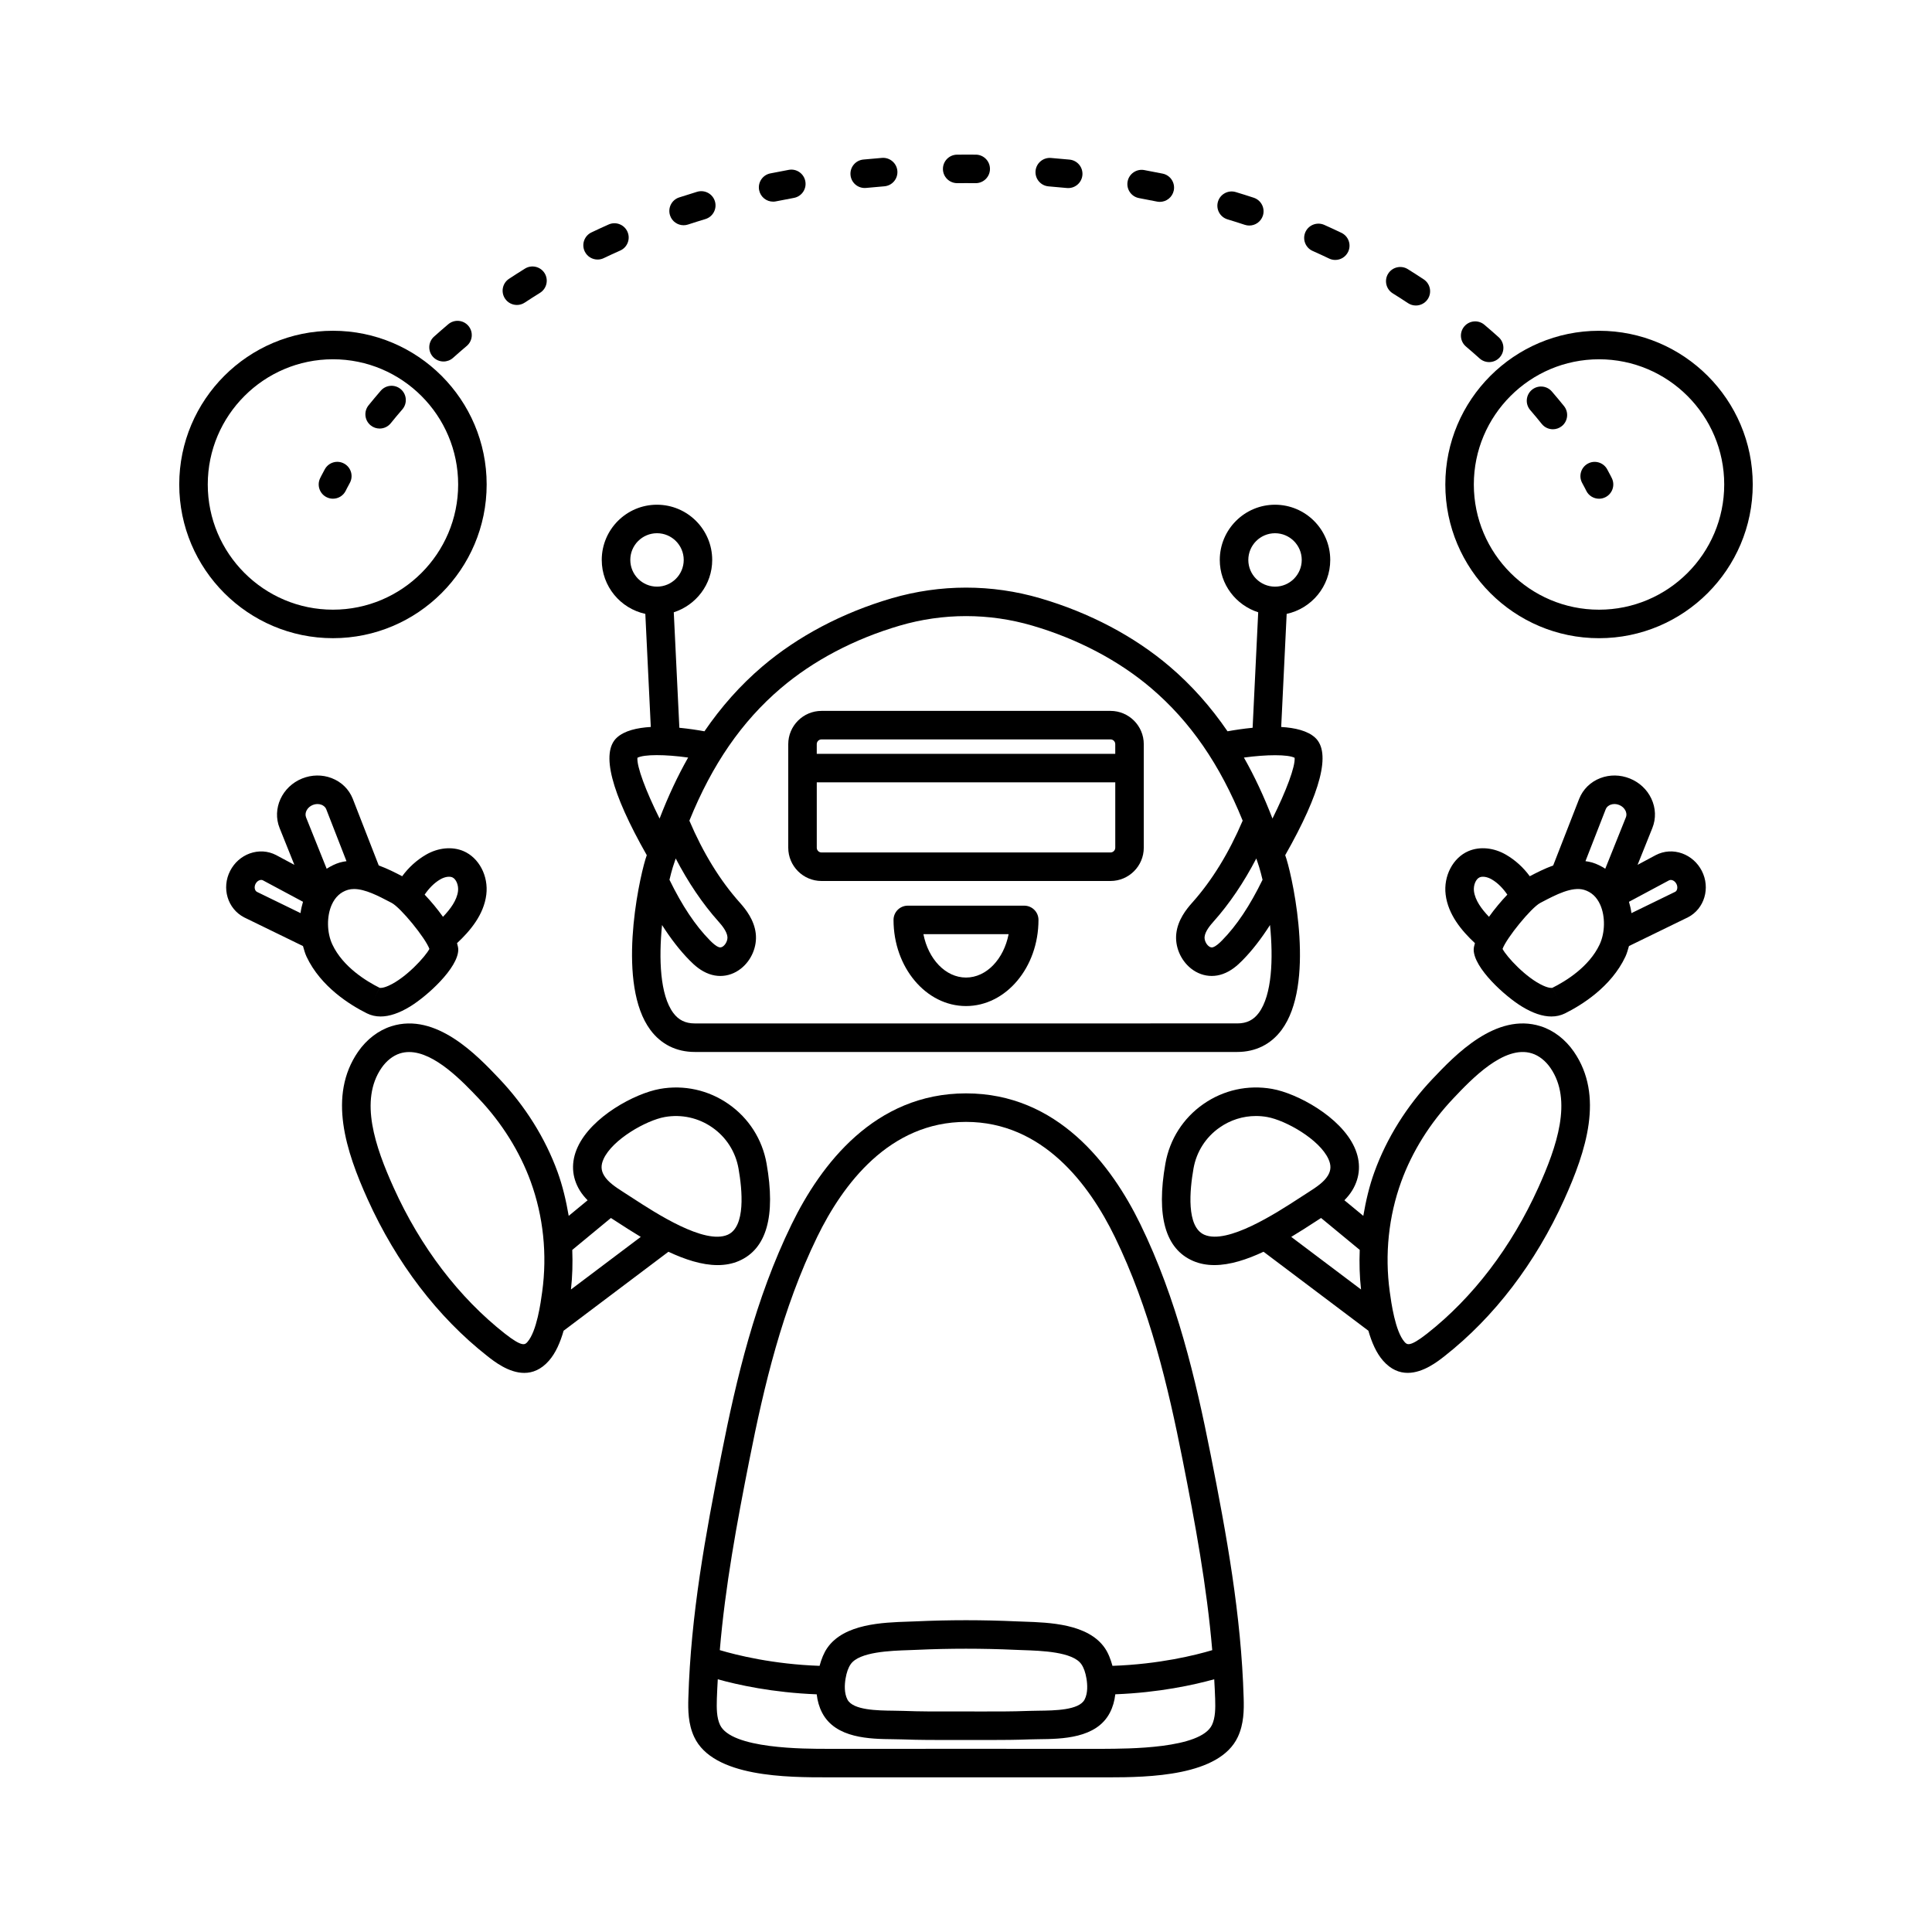
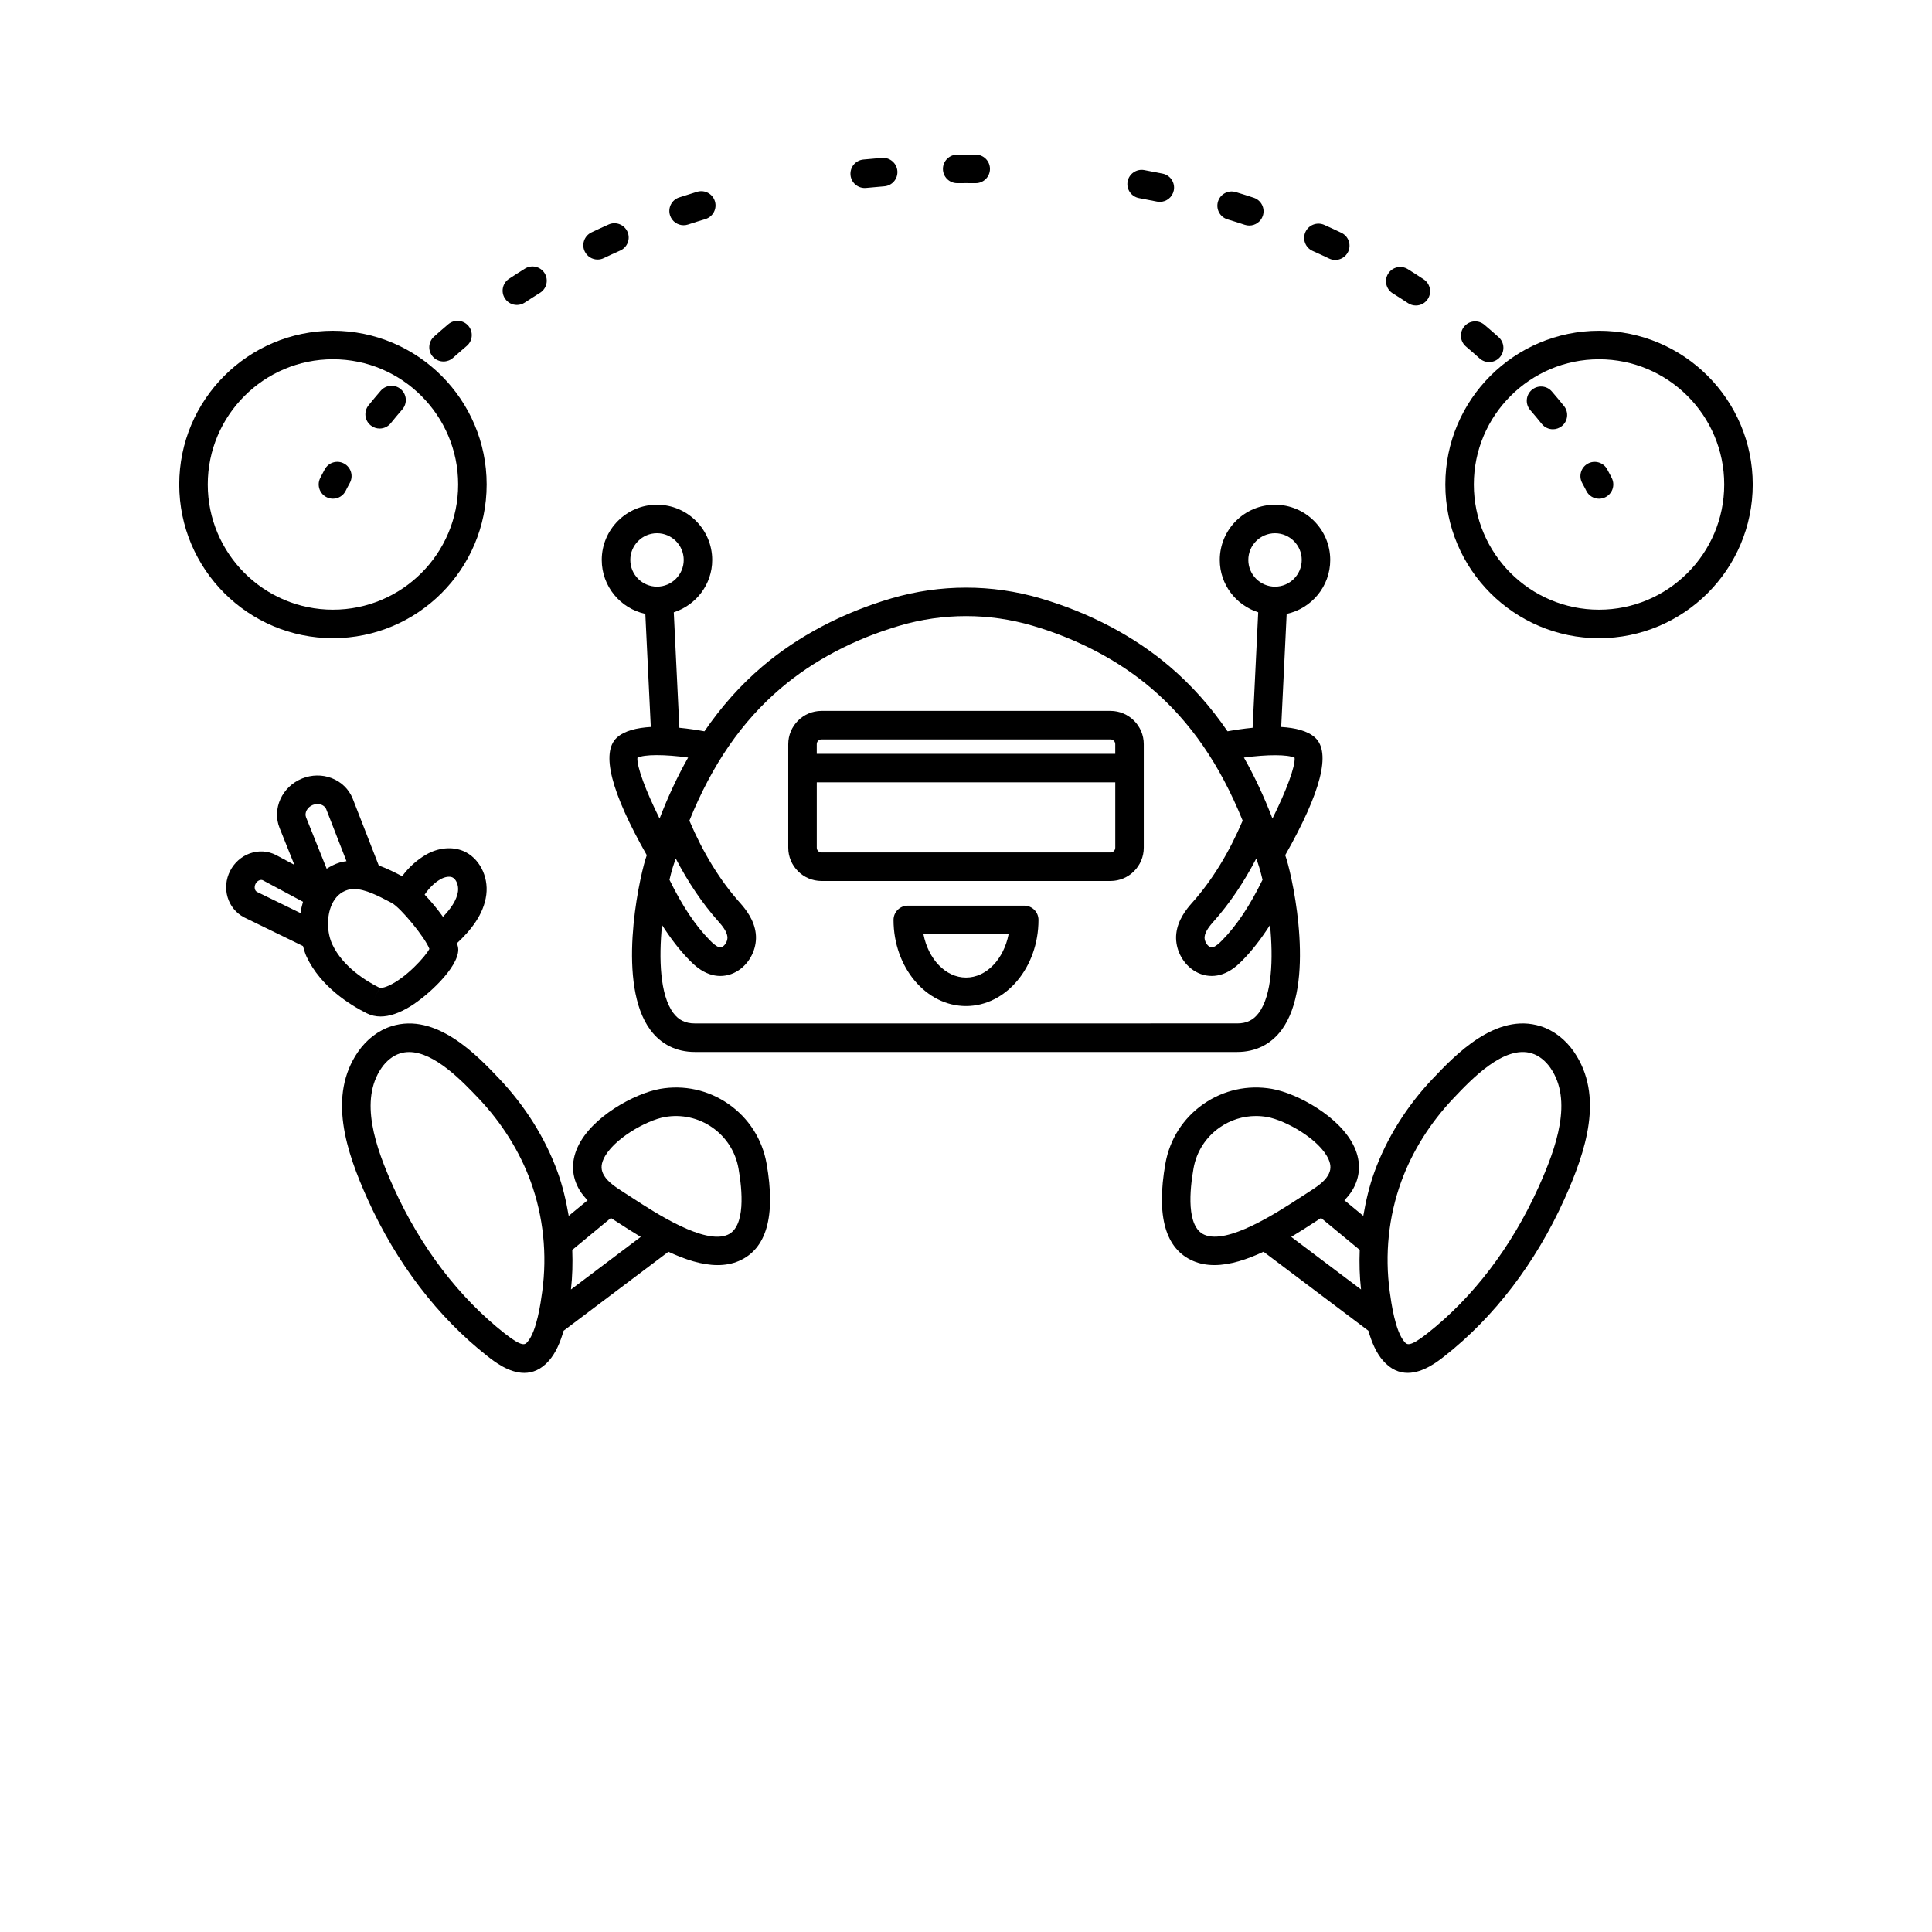
<svg xmlns="http://www.w3.org/2000/svg" fill="#000000" width="800px" height="800px" version="1.1" viewBox="144 144 512 512">
  <g>
    <path d="m303.47 292.39c0 7.008 4.957 12.871 11.547 14.293l1.449 29.969c-3.656 0.215-7 0.992-9 2.836-4.266 3.938-1.543 14.457 7.938 31.148-0.109 0.348-0.23 0.668-0.34 1.02-1.984 6.519-7.578 33.312 1.285 45.277 2.832 3.824 6.906 5.848 11.773 5.848h143.75c4.867 0 8.941-2.023 11.773-5.848 8.867-11.965 3.273-38.758 1.289-45.277-0.105-0.352-0.23-0.672-0.34-1.02 9.477-16.688 12.199-27.207 7.938-31.145-2-1.844-5.344-2.621-9-2.836l1.449-29.969c6.59-1.426 11.547-7.285 11.547-14.293 0-8.07-6.566-14.637-14.637-14.637-8.07 0-14.637 6.566-14.637 14.637 0 6.508 4.297 11.973 10.184 13.871l-1.48 30.602c-2.512 0.246-4.824 0.602-6.648 0.934-4.453-6.5-9.504-12.199-15.328-17.164-9.402-8.016-21.258-14.27-34.281-18.082-12.887-3.777-26.508-3.769-39.406 0-13.02 3.812-24.875 10.066-34.281 18.082-5.824 4.965-10.875 10.66-15.328 17.164-1.824-0.332-4.141-0.691-6.648-0.934l-1.48-30.602c5.887-1.898 10.184-7.363 10.184-13.871 0-8.07-6.566-14.637-14.637-14.637-8.07-0.008-14.637 6.559-14.637 14.633zm19.602 79.113c3.289 6.312 7.078 11.957 11.379 16.766 0.918 1.027 2.16 2.555 2.32 3.973 0.098 0.855-0.371 1.93-1.09 2.5-0.594 0.469-1.004 0.324-1.191 0.258-0.789-0.281-1.625-1.059-2.344-1.785-3.891-3.938-7.402-9.246-10.73-16.062 0.285-1.207 0.582-2.332 0.875-3.301 0.25-0.809 0.527-1.551 0.781-2.348zm154.64 2.352c0.293 0.965 0.586 2.09 0.875 3.297-3.328 6.82-6.84 12.125-10.73 16.066-0.715 0.727-1.555 1.504-2.344 1.785-0.191 0.074-0.598 0.215-1.191-0.258-0.719-0.566-1.188-1.645-1.09-2.5 0.16-1.414 1.402-2.941 2.32-3.969 4.301-4.809 8.09-10.457 11.379-16.77 0.258 0.789 0.535 1.535 0.781 2.348zm-2.894-81.465c0-3.902 3.176-7.078 7.078-7.078s7.078 3.176 7.078 7.078c0 3.902-3.176 7.078-7.078 7.078s-7.078-3.176-7.078-7.078zm12.27 52.43c0.211 2.289-2.234 8.812-5.871 16.102-2.254-5.859-4.766-11.227-7.566-16.16 6.047-0.828 11.676-0.852 13.438 0.059zm-136.16-18.438c8.602-7.332 19.496-13.066 31.504-16.582 5.75-1.684 11.664-2.527 17.578-2.527s11.828 0.84 17.578 2.527c12.008 3.519 22.906 9.254 31.504 16.582 10.359 8.832 18.191 20.203 24.23 35.102-3.621 8.492-8.098 15.832-13.391 21.75-1.609 1.797-3.797 4.598-4.199 8.156-0.395 3.445 1.141 7.082 3.898 9.273 1.637 1.301 3.547 1.973 5.492 1.973 0.977 0 1.965-0.168 2.934-0.516 2.223-0.789 3.871-2.262 5.188-3.598 2.598-2.629 5.019-5.773 7.324-9.383 0.887 8.922 0.547 18.535-2.977 23.289-1.41 1.902-3.223 2.789-5.703 2.789l-143.76 0.004c-2.481 0-4.293-0.887-5.703-2.789-3.523-4.75-3.863-14.367-2.977-23.289 2.305 3.609 4.727 6.754 7.324 9.383 1.316 1.336 2.961 2.809 5.188 3.598 0.965 0.344 1.957 0.516 2.934 0.516 1.945 0 3.856-0.672 5.492-1.973 2.762-2.191 4.293-5.832 3.898-9.273-0.402-3.559-2.59-6.363-4.195-8.156-5.297-5.918-9.773-13.258-13.395-21.75 6.035-14.902 13.867-26.273 24.23-35.105zm-32.133 34.543c-3.641-7.293-6.082-13.824-5.871-16.109 1.77-0.938 7.34-0.91 13.438-0.059-2.797 4.934-5.312 10.309-7.566 16.168zm-0.68-75.617c3.902 0 7.078 3.176 7.078 7.078s-3.176 7.078-7.078 7.078c-3.902 0-7.078-3.176-7.078-7.078-0.004-3.902 3.172-7.078 7.078-7.078z" />
-     <path d="m464.8 529.31c-3.945-19.891-8.922-41.031-18.578-60.852-7.715-15.828-21.996-34.703-46.219-34.703s-38.504 18.875-46.219 34.703c-9.664 19.832-14.641 40.965-18.578 60.852-4.262 21.504-8.141 42.629-8.785 64.672-0.098 3.191-0.062 6.891 1.543 10.328 5.012 10.734 24.836 10.707 35.551 10.703h72.969c0.359 0 0.727 0.004 1.102 0.004 10.887 0 29.602-0.328 34.449-10.707 1.609-3.438 1.645-7.133 1.547-10.328-0.641-22.016-4.519-43.152-8.781-64.672zm-122.18 1.469c3.836-19.387 8.672-39.953 17.957-59.008 6.769-13.895 19.105-30.457 39.426-30.457 20.316 0 32.652 16.562 39.426 30.457 9.277 19.043 14.117 39.617 17.957 59.012 3.352 16.918 6.434 33.586 7.871 50.527-4.445 1.328-14.051 3.727-26.438 4.156-0.496-1.785-1.121-3.414-2.047-4.75-4.441-6.394-14.664-6.738-21.426-6.965l-1.945-0.07c-8.887-0.41-17.902-0.41-26.789 0l-1.945 0.07c-6.762 0.227-16.984 0.566-21.426 6.965-0.926 1.336-1.555 2.965-2.047 4.75-12.34-0.43-21.98-2.836-26.438-4.164 1.43-16.949 4.512-33.613 7.863-50.523zm88.809 63.621c-1.469 2.836-7.949 2.906-12.234 2.957-0.926 0.012-1.797 0.02-2.582 0.051-4.488 0.176-8.98 0.164-13.465 0.152l-3.144-0.008-3.144 0.004c-4.481 0.012-8.973 0.023-13.465-0.152-0.789-0.031-1.656-0.039-2.582-0.051-4.289-0.051-10.766-0.121-12.238-2.961-0.887-1.711-0.758-3.965-0.492-5.555 0.277-1.641 0.723-2.891 1.363-3.812 2.277-3.277 10.535-3.559 15.473-3.723l2.035-0.078c8.66-0.395 17.441-0.395 26.102 0l2.035 0.078c4.934 0.164 13.191 0.441 15.473 3.723 0.641 0.922 1.086 2.172 1.363 3.812 0.262 1.594 0.395 3.848-0.496 5.562zm33.762 6.715c-2.981 6.375-22.422 6.297-28.695 6.344l-36.492-0.004-36.492 0.004c-6.379 0.012-25.719 0.031-28.699-6.344-0.906-1.938-0.914-4.375-0.84-6.906 0.051-1.734 0.156-3.457 0.246-5.18 5.289 1.473 14.555 3.535 26.219 3.984 0.199 1.77 0.668 3.402 1.43 4.867 3.559 6.863 12.766 6.965 18.863 7.031 0.852 0.012 1.656 0.02 2.375 0.047 4.59 0.172 9.172 0.168 13.77 0.156l3.129-0.004 3.125 0.004c1.039 0.004 2.074 0.004 3.109 0.004 3.555 0 7.106-0.027 10.66-0.164 0.723-0.027 1.523-0.035 2.375-0.047 6.098-0.066 15.305-0.168 18.859-7.031 0.762-1.469 1.234-3.098 1.43-4.871 11.664-0.449 20.93-2.512 26.219-3.984 0.09 1.727 0.195 3.449 0.246 5.18 0.078 2.539 0.07 4.977-0.836 6.914z" />
    <path d="m361.71 377.47h76.586c4.859 0 8.816-3.957 8.816-8.816v-27.445c0-4.859-3.957-8.816-8.816-8.816h-76.586c-4.859 0-8.816 3.957-8.816 8.816v27.445c0 4.859 3.953 8.816 8.816 8.816zm76.582-7.559h-76.582c-0.695 0-1.258-0.566-1.258-1.258v-17.324h79.105v17.324c-0.004 0.691-0.57 1.258-1.266 1.258zm-76.582-29.961h76.586c0.695 0 1.258 0.566 1.258 1.258v2.562h-79.105v-2.562c0-0.695 0.566-1.258 1.262-1.258z" />
    <path d="m321.14 475.73c4.336 2.031 8.852 3.535 13.023 3.535 1.977 0 3.875-0.328 5.637-1.09 7.348-3.168 9.82-11.859 7.348-25.832-1.137-6.414-4.703-12.004-10.043-15.738-5.34-3.734-11.824-5.168-18.238-4.031v0.004c-6.578 1.168-18.129 7.344-21.809 15.473-1.773 3.91-1.578 7.856 0.574 11.406 0.602 0.992 1.32 1.836 2.09 2.629l-5.008 4.133c-0.684-3.973-1.59-7.898-2.965-11.672-3.25-8.93-8.566-17.441-15.488-24.73-5.836-6.152-16.711-17.598-28.535-13.855-3.438 1.086-6.574 3.488-8.84 6.769-8.039 11.672-3.219 26.328 2.559 39.125 7.602 16.836 18.562 31.191 31.703 41.516 1.84 1.449 5.672 4.461 9.789 4.461 2.184 0 4.449-0.852 6.539-3.234 1.785-2.035 3-4.844 3.887-7.941zm-17.199-24.559c2.363-5.219 11.344-10.281 16.246-11.152 4.43-0.777 8.906 0.207 12.59 2.781 3.688 2.574 6.148 6.434 6.934 10.863 1 5.664 1.957 15.48-2.898 17.574-6.148 2.648-19.004-5.731-25.188-9.754l-2.289-1.477c-2.258-1.438-4.211-2.762-5.238-4.461-0.848-1.398-0.895-2.746-0.156-4.375zm1.957 15.609 1.605 1.035c1.855 1.207 4.004 2.594 6.305 3.977l-18.5 13.938c0.395-3.496 0.48-6.996 0.348-10.488zm-22.109 32.84c-0.641 0.734-1.305 1.48-5.977-2.188-12.184-9.574-22.383-22.953-29.484-38.684-4.91-10.875-9.133-23.148-3.227-31.727 1.312-1.902 3.051-3.269 4.894-3.852 0.793-0.25 1.605-0.367 2.43-0.367 6.75 0 14.168 7.816 18.453 12.328 6.102 6.43 10.859 14.039 13.762 22 3.352 9.215 4.41 19.312 3.047 29.203-0.383 2.859-1.426 10.457-3.898 13.285z" />
    <path d="m244.86 413.38c2.324 0 4.941-0.883 7.824-2.644 4.551-2.785 12.707-10.195 12.762-15.047 0.008-0.512-0.156-1.125-0.328-1.742 3.535-3.297 7.102-7.562 7.758-12.855 0.613-4.93-1.93-9.785-6.055-11.543-2.996-1.273-6.711-0.914-9.934 0.957-2.441 1.414-4.617 3.391-6.305 5.707-1.836-0.961-3.945-2.035-6.211-2.859l-6.894-17.695c-1.012-2.516-2.996-4.453-5.59-5.449-2.488-0.957-5.262-0.918-7.805 0.098-5.344 2.144-8.027 8.031-5.984 13.129l3.914 9.758-4.863-2.602c-2.16-1.113-4.629-1.254-6.961-0.418-2.231 0.809-4.07 2.441-5.184 4.594-2.344 4.543-0.715 10.07 3.715 12.355l15.574 7.59c0.277 0.957 0.531 1.926 0.945 2.812 3.781 8.035 11.645 12.859 15.996 15.023 1.117 0.555 2.324 0.832 3.625 0.832zm15.816-36.336c1.148-0.668 2.406-0.879 3.188-0.543 1.012 0.43 1.707 2.106 1.516 3.656-0.301 2.426-2.008 4.746-3.984 6.809-1.492-2.09-3.184-4.117-4.859-5.879 1.105-1.621 2.496-3.094 4.141-4.043zm-33.777-19.727c0.762-0.301 1.57-0.32 2.281-0.051 0.352 0.137 0.988 0.469 1.27 1.172l5.371 13.785c-0.586 0.086-1.172 0.176-1.762 0.352-1.262 0.371-2.406 0.965-3.488 1.652l-5.457-13.605c-0.488-1.23 0.312-2.711 1.785-3.305zm-15.176 20.91c0.316-0.613 0.789-0.859 1.039-0.953 0.238-0.082 0.59-0.145 0.875 0l10.66 5.707c-0.289 0.984-0.52 1.965-0.656 3l-11.531-5.617c-0.633-0.328-0.812-1.305-0.387-2.137zm20.359 16.082c-1.477-3.141-1.543-7.484-0.16-10.555 0.918-2.043 2.356-3.367 4.281-3.938 0.512-0.148 1.055-0.219 1.617-0.219 2.949 0 6.5 1.859 9.445 3.406l0.527 0.273c2.41 1.262 8.973 9.34 10.004 12.195-1.07 2.059-6.223 7.691-10.793 9.742-1.746 0.781-2.402 0.566-2.402 0.57l-1.684 3.383 1.68-3.387c-3.465-1.727-9.707-5.508-12.516-11.473z" />
    <path d="m552.28 415.96c-11.844-3.75-22.715 7.703-28.648 13.965-6.816 7.18-12.137 15.691-15.379 24.617-1.375 3.773-2.281 7.699-2.965 11.672l-5.008-4.133c0.766-0.793 1.488-1.637 2.09-2.629 2.148-3.551 2.348-7.496 0.574-11.406-3.684-8.129-15.23-14.309-21.809-15.473l-0.008-0.004c-6.426-1.133-12.898 0.297-18.242 4.031-5.34 3.734-8.906 9.324-10.039 15.738-2.477 13.973-0.004 22.664 7.344 25.828 1.762 0.762 3.66 1.094 5.637 1.094 4.172 0 8.688-1.504 13.023-3.535l27.785 20.93c0.887 3.094 2.106 5.906 3.887 7.938 2.09 2.383 4.352 3.234 6.535 3.234 4.117 0 7.949-3.012 9.789-4.457 13.141-10.324 24.102-24.68 31.703-41.516 5.777-12.801 10.594-27.457 2.555-39.125-2.254-3.281-5.394-5.688-8.824-6.769zm-89.094 55.27c-4.856-2.09-3.898-11.906-2.894-17.57 0.781-4.43 3.242-8.289 6.93-10.863 2.859-2 6.195-3.043 9.617-3.043 0.988 0 1.984 0.086 2.973 0.262 4.902 0.867 13.883 5.934 16.246 11.152 0.738 1.629 0.691 2.981-0.156 4.375-1.027 1.699-2.981 3.023-5.238 4.457l-2.297 1.484c-6.188 4.023-19.074 12.375-25.18 9.746zm29.297-3.41 1.613-1.043 10.246 8.457c-0.133 3.492-0.051 6.996 0.348 10.492l-18.5-13.938c2.297-1.379 4.441-2.762 6.293-3.969zm59.184-9.078c-7.102 15.73-17.297 29.109-29.484 38.684-4.676 3.672-5.332 2.914-5.977 2.188-2.477-2.828-3.516-10.426-3.906-13.289-1.359-9.891-0.305-19.984 3.047-29.199 2.894-7.957 7.652-15.566 13.859-22.102 4.699-4.961 13.43-14.211 20.793-11.855 1.84 0.582 3.578 1.949 4.887 3.848 5.91 8.574 1.688 20.852-3.219 31.727z" />
-     <path d="m589.8 370.17c-2.34-0.84-4.809-0.695-7.012 0.445l-4.812 2.578 3.914-9.758c1.012-2.519 0.914-5.293-0.273-7.805-1.141-2.414-3.168-4.305-5.707-5.324-2.539-1.016-5.305-1.055-7.805-0.098-2.594 0.996-4.582 2.934-5.606 5.484l-6.887 17.664c-2.266 0.824-4.371 1.895-6.207 2.856-1.688-2.316-3.859-4.293-6.301-5.707-3.227-1.875-6.941-2.231-9.941-0.957-4.117 1.754-6.66 6.609-6.051 11.539 0.656 5.293 4.223 9.559 7.758 12.855-0.172 0.617-0.336 1.23-0.328 1.746 0.059 4.859 8.219 12.27 12.773 15.051 2.879 1.758 5.492 2.641 7.816 2.641 1.301 0 2.508-0.277 3.621-0.828 4.352-2.164 12.215-6.988 15.996-15.027 0.414-0.883 0.668-1.855 0.945-2.812l15.656-7.629c4.348-2.25 5.981-7.773 3.637-12.316-1.117-2.156-2.957-3.789-5.188-4.598zm-20.273-11.699c0.293-0.734 0.93-1.07 1.281-1.207 0.715-0.27 1.52-0.25 2.281 0.055 0.766 0.305 1.367 0.855 1.691 1.539 0.16 0.344 0.387 1.023 0.09 1.758l-5.457 13.605c-1.082-0.688-2.227-1.277-3.488-1.652-0.59-0.172-1.176-0.262-1.762-0.352zm-34.914 21.688c-0.191-1.551 0.5-3.227 1.512-3.656 0.789-0.34 2.043-0.125 3.195 0.543 1.641 0.949 3.031 2.422 4.137 4.043-1.672 1.758-3.367 3.785-4.859 5.875-1.977-2.059-3.684-4.383-3.984-6.805zm33.297 14.152c-2.809 5.965-9.047 9.75-12.52 11.473l1.68 3.387-1.684-3.387c-0.004-0.004-0.656 0.211-2.402-0.57-4.566-2.047-9.723-7.684-10.793-9.742 1.027-2.856 7.59-10.934 10.004-12.191l0.527-0.277c3.508-1.84 7.867-4.129 11.066-3.188 1.922 0.566 3.363 1.891 4.281 3.938 1.383 3.078 1.316 7.418-0.16 10.559zm20.047-13.98-11.609 5.656c-0.137-1.035-0.367-2.019-0.656-3l10.609-5.68c0.34-0.176 0.691-0.109 0.926-0.027 0.25 0.09 0.723 0.336 1.039 0.953 0.43 0.828 0.25 1.805-0.309 2.098z" />
-     <path d="m415.43 384.01h-30.859c-2.086 0-3.777 1.691-3.777 3.777 0 12.586 8.617 22.828 19.207 22.828s19.207-10.242 19.207-22.828c0.004-2.086-1.688-3.777-3.777-3.777zm-15.426 19.051c-5.43 0-10.004-4.894-11.289-11.492h22.578c-1.289 6.598-5.859 11.492-11.289 11.492z" />
+     <path d="m415.43 384.01h-30.859c-2.086 0-3.777 1.691-3.777 3.777 0 12.586 8.617 22.828 19.207 22.828s19.207-10.242 19.207-22.828c0.004-2.086-1.688-3.777-3.777-3.777m-15.426 19.051c-5.43 0-10.004-4.894-11.289-11.492h22.578c-1.289 6.598-5.859 11.492-11.289 11.492z" />
    <path d="m272.97 272.39c0-22.461-18.273-40.734-40.734-40.734s-40.734 18.273-40.734 40.734 18.273 40.734 40.734 40.734 40.734-18.273 40.734-40.734zm-73.91 0c0-18.297 14.883-33.18 33.176-33.18 18.297 0 33.18 14.883 33.18 33.18s-14.883 33.18-33.18 33.18c-18.293 0-33.176-14.883-33.176-33.18z" />
    <path d="m567.76 231.66c-22.461 0-40.734 18.273-40.734 40.734s18.273 40.734 40.734 40.734c22.461 0 40.734-18.273 40.734-40.734s-18.273-40.734-40.734-40.734zm0 73.914c-18.297 0-33.18-14.883-33.18-33.18s14.883-33.18 33.18-33.18c18.293 0 33.176 14.883 33.176 33.18s-14.883 33.18-33.176 33.18z" />
    <path d="m569.91 268.35c-1.012-1.828-3.32-2.488-5.133-1.477-1.824 1.008-2.488 3.309-1.477 5.133 0.68 1.234 1.02 1.938 1.047 2 0.645 1.363 2 2.16 3.414 2.16 0.539 0 1.086-0.117 1.609-0.363 1.883-0.887 2.695-3.133 1.812-5.019 0 0-0.406-0.867-1.273-2.434z" />
    <path d="m445.86 196.5c1.602 0.293 3.184 0.598 4.742 0.918 0.254 0.051 0.508 0.078 0.762 0.078 1.758 0 3.332-1.234 3.699-3.019 0.418-2.051-0.902-4.047-2.945-4.465-1.613-0.328-3.246-0.645-4.898-0.945-2.031-0.371-4.023 0.984-4.394 3.039-0.375 2.047 0.98 4.016 3.035 4.394z" />
-     <path d="m421.89 193.39c1.625 0.129 3.234 0.273 4.824 0.434 0.125 0.012 0.25 0.016 0.375 0.016 1.918 0 3.562-1.457 3.758-3.406 0.203-2.078-1.312-3.926-3.391-4.133-1.637-0.16-3.289-0.309-4.957-0.441-2.062-0.164-3.902 1.383-4.07 3.461-0.168 2.078 1.383 3.902 3.461 4.07z" />
    <path d="m397.7 192.54 2.309-0.012 2.535 0.012h0.031c2.07 0 3.762-1.672 3.777-3.746 0.016-2.086-1.656-3.793-3.746-3.812l-2.606-0.008-2.371 0.012c-2.086 0.02-3.762 1.727-3.742 3.816 0.02 2.082 1.703 3.742 3.812 3.738z" />
    <path d="m491.86 210.5c1.484 0.66 2.941 1.332 4.367 2.016 0.527 0.254 1.078 0.371 1.629 0.371 1.41 0 2.762-0.793 3.41-2.148 0.902-1.883 0.109-4.137-1.777-5.039-1.488-0.715-3.004-1.414-4.551-2.106-1.902-0.84-4.141 0.004-4.992 1.91-0.848 1.91 0.004 4.144 1.914 4.996z" />
    <path d="m469.3 202.13c1.555 0.469 3.086 0.953 4.594 1.453 0.395 0.129 0.793 0.188 1.184 0.188 1.586 0 3.066-1.008 3.59-2.594 0.652-1.984-0.426-4.117-2.406-4.773-1.566-0.516-3.16-1.016-4.773-1.504-1.984-0.602-4.106 0.52-4.711 2.519-0.605 1.996 0.523 4.106 2.523 4.711z" />
    <path d="m536.11 238.99c0.723 0.648 1.625 0.969 2.527 0.969 1.031 0 2.062-0.422 2.809-1.254 1.395-1.551 1.27-3.941-0.281-5.336-1.219-1.098-2.481-2.203-3.789-3.305-1.598-1.352-3.977-1.145-5.324 0.445-1.348 1.594-1.148 3.977 0.445 5.324 1.246 1.059 2.445 2.106 3.613 3.156z" />
    <path d="m373.15 193.82c0.121 0 0.246-0.004 0.371-0.016 1.59-0.156 3.199-0.301 4.824-0.43 2.082-0.164 3.633-1.984 3.469-4.062-0.164-2.082-2.012-3.629-4.062-3.469-1.672 0.133-3.324 0.277-4.961 0.438-2.078 0.203-3.598 2.051-3.394 4.129 0.188 1.953 1.832 3.41 3.754 3.41z" />
    <path d="m513.09 221.74c1.379 0.855 2.727 1.723 4.043 2.594 0.641 0.426 1.367 0.629 2.082 0.629 1.227 0 2.426-0.594 3.152-1.691 1.152-1.742 0.676-4.086-1.066-5.238-1.375-0.91-2.785-1.816-4.223-2.711-1.773-1.094-4.102-0.555-5.207 1.215-1.094 1.77-0.551 4.098 1.219 5.203z" />
    <path d="m302.37 212.78c0.547 0 1.102-0.117 1.629-0.371 1.426-0.68 2.883-1.352 4.363-2.008 1.91-0.848 2.766-3.078 1.922-4.988-0.848-1.91-3.09-2.773-4.988-1.922-1.547 0.688-3.066 1.387-4.559 2.102-1.883 0.898-2.68 3.156-1.777 5.039 0.652 1.359 2 2.148 3.41 2.148z" />
    <path d="m280.98 224.82c0.715 0 1.438-0.203 2.078-0.625 1.316-0.867 2.668-1.73 4.051-2.59 1.77-1.102 2.316-3.43 1.219-5.203-1.102-1.77-3.438-2.316-5.203-1.219-1.441 0.895-2.852 1.797-4.227 2.703-1.742 1.148-2.223 3.492-1.074 5.234 0.727 1.105 1.934 1.699 3.156 1.699z" />
    <path d="m244.61 257.57c1.102 0 2.195-0.48 2.941-1.402 0.961-1.191 1.984-2.418 3.074-3.676 1.367-1.578 1.191-3.965-0.387-5.332-1.586-1.371-3.965-1.191-5.332 0.387-1.145 1.324-2.223 2.617-3.234 3.867-1.312 1.625-1.059 4.004 0.562 5.312 0.699 0.57 1.539 0.844 2.375 0.844z" />
-     <path d="m348.88 197.44c0.25 0 0.5-0.023 0.754-0.078 1.566-0.316 3.144-0.621 4.746-0.914 2.055-0.371 3.418-2.34 3.043-4.391-0.371-2.055-2.348-3.426-4.391-3.043-1.652 0.301-3.285 0.613-4.898 0.941-2.047 0.414-3.367 2.41-2.953 4.453 0.363 1.797 1.938 3.031 3.699 3.031z" />
    <path d="m325.16 203.69c0.391 0 0.789-0.059 1.18-0.188 1.508-0.496 3.039-0.977 4.594-1.445 1.996-0.602 3.129-2.711 2.527-4.707-0.602-2-2.707-3.121-4.707-2.527-1.613 0.488-3.207 0.988-4.773 1.5-1.984 0.648-3.062 2.785-2.41 4.766 0.52 1.594 2 2.602 3.59 2.602z" />
    <path d="m555.25 247.74c-1.359-1.578-3.742-1.75-5.328-0.395-1.582 1.363-1.758 3.75-0.395 5.328 1.086 1.258 2.102 2.484 3.059 3.676 0.746 0.93 1.844 1.41 2.949 1.41 0.828 0 1.664-0.273 2.363-0.832 1.625-1.305 1.887-3.684 0.582-5.312-1.012-1.254-2.09-2.551-3.231-3.875z" />
    <path d="m261.54 239.8c0.898 0 1.797-0.32 2.523-0.965 1.168-1.047 2.375-2.098 3.621-3.148 1.594-1.344 1.797-3.731 0.449-5.324-1.344-1.59-3.723-1.793-5.324-0.449-1.305 1.102-2.566 2.203-3.793 3.301-1.551 1.391-1.684 3.781-0.289 5.336 0.746 0.828 1.777 1.25 2.812 1.25z" />
    <path d="m235.65 274c0.031-0.062 0.367-0.766 1.047-2 1.012-1.824 0.348-4.125-1.477-5.133-1.836-1.02-4.121-0.348-5.133 1.477-0.867 1.566-1.273 2.434-1.273 2.434-0.879 1.887-0.07 4.137 1.812 5.019 0.523 0.246 1.07 0.363 1.609 0.363 1.414 0 2.769-0.797 3.414-2.16z" />
  </g>
</svg>